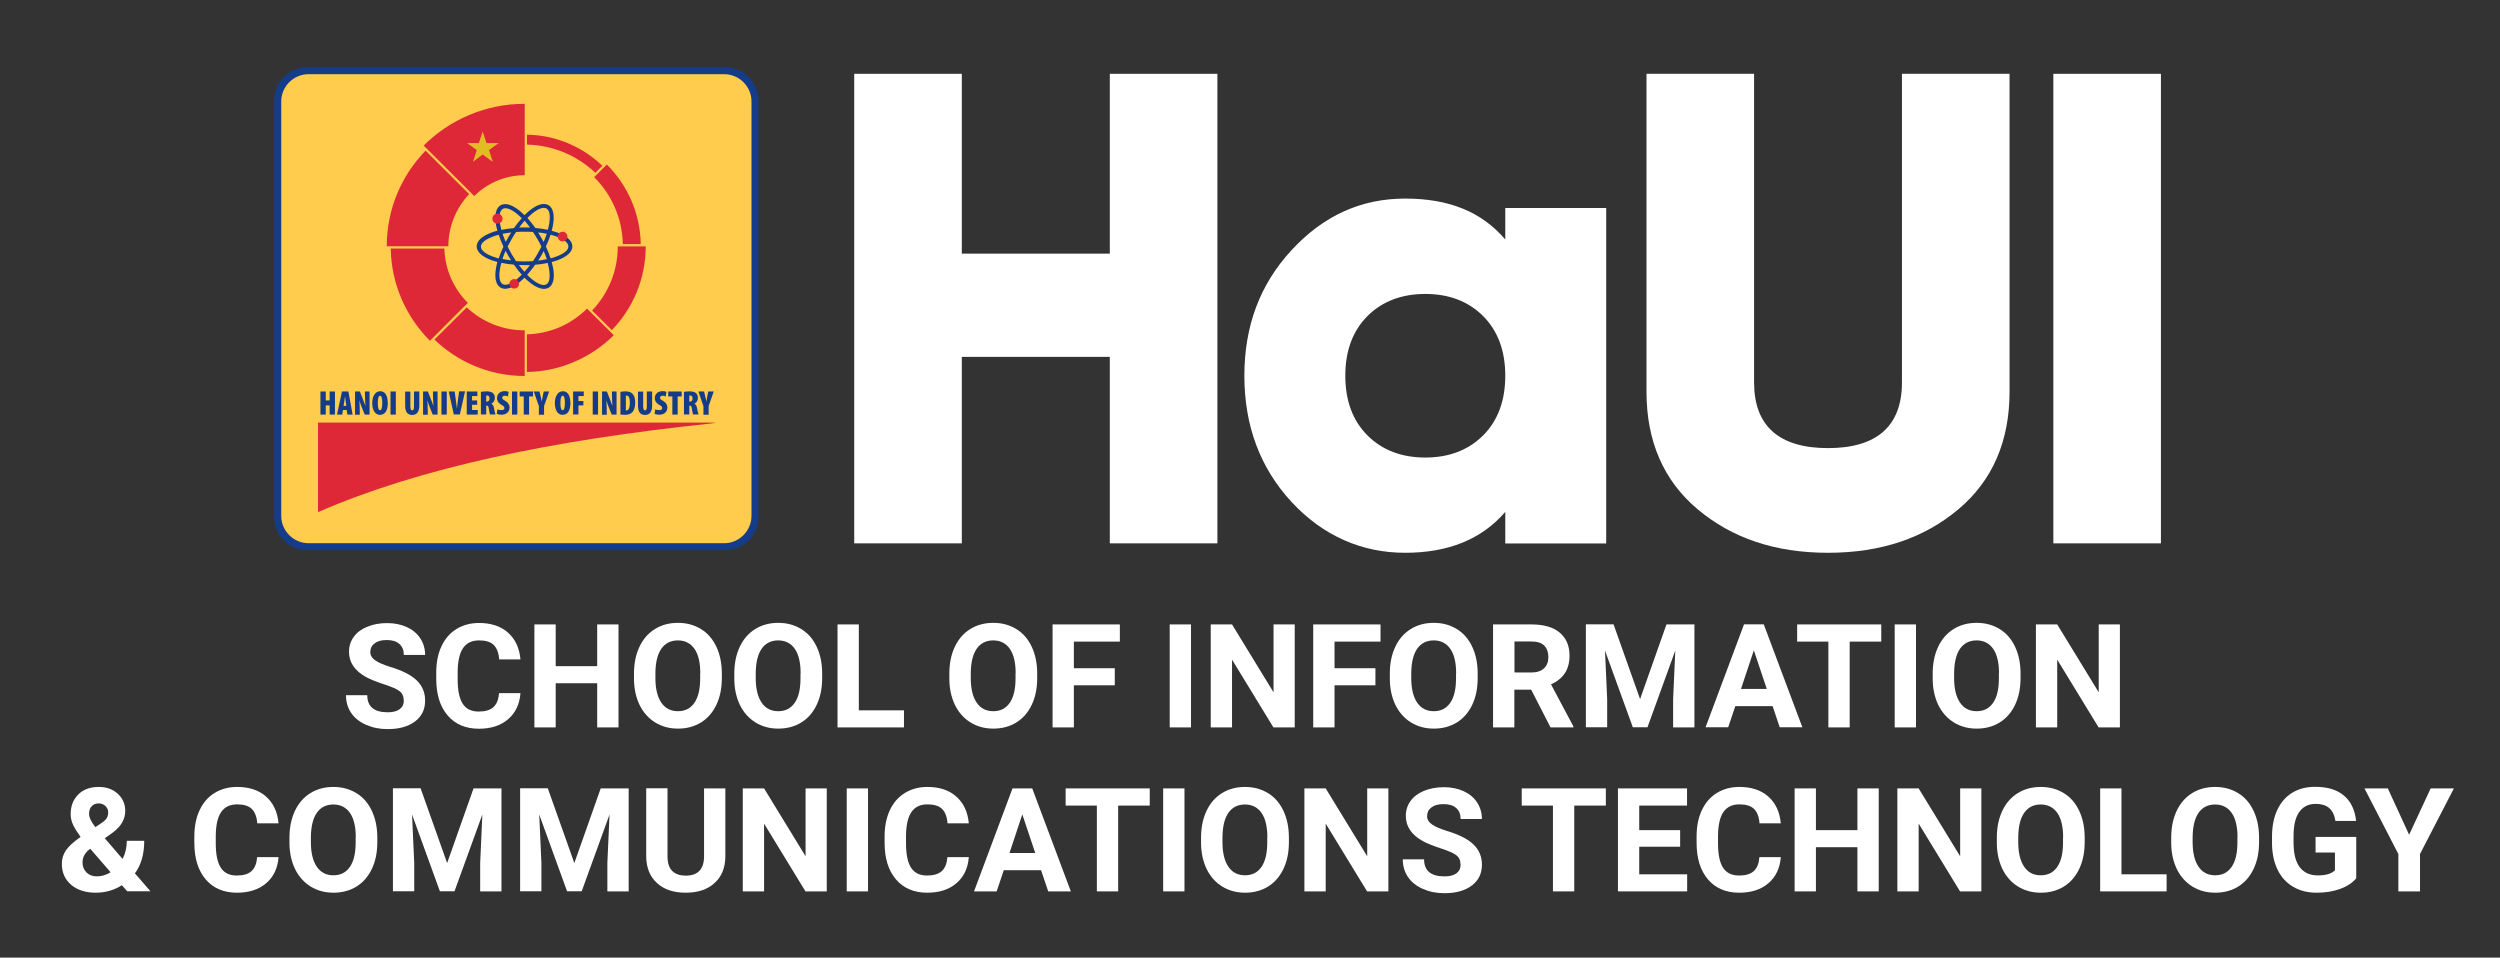
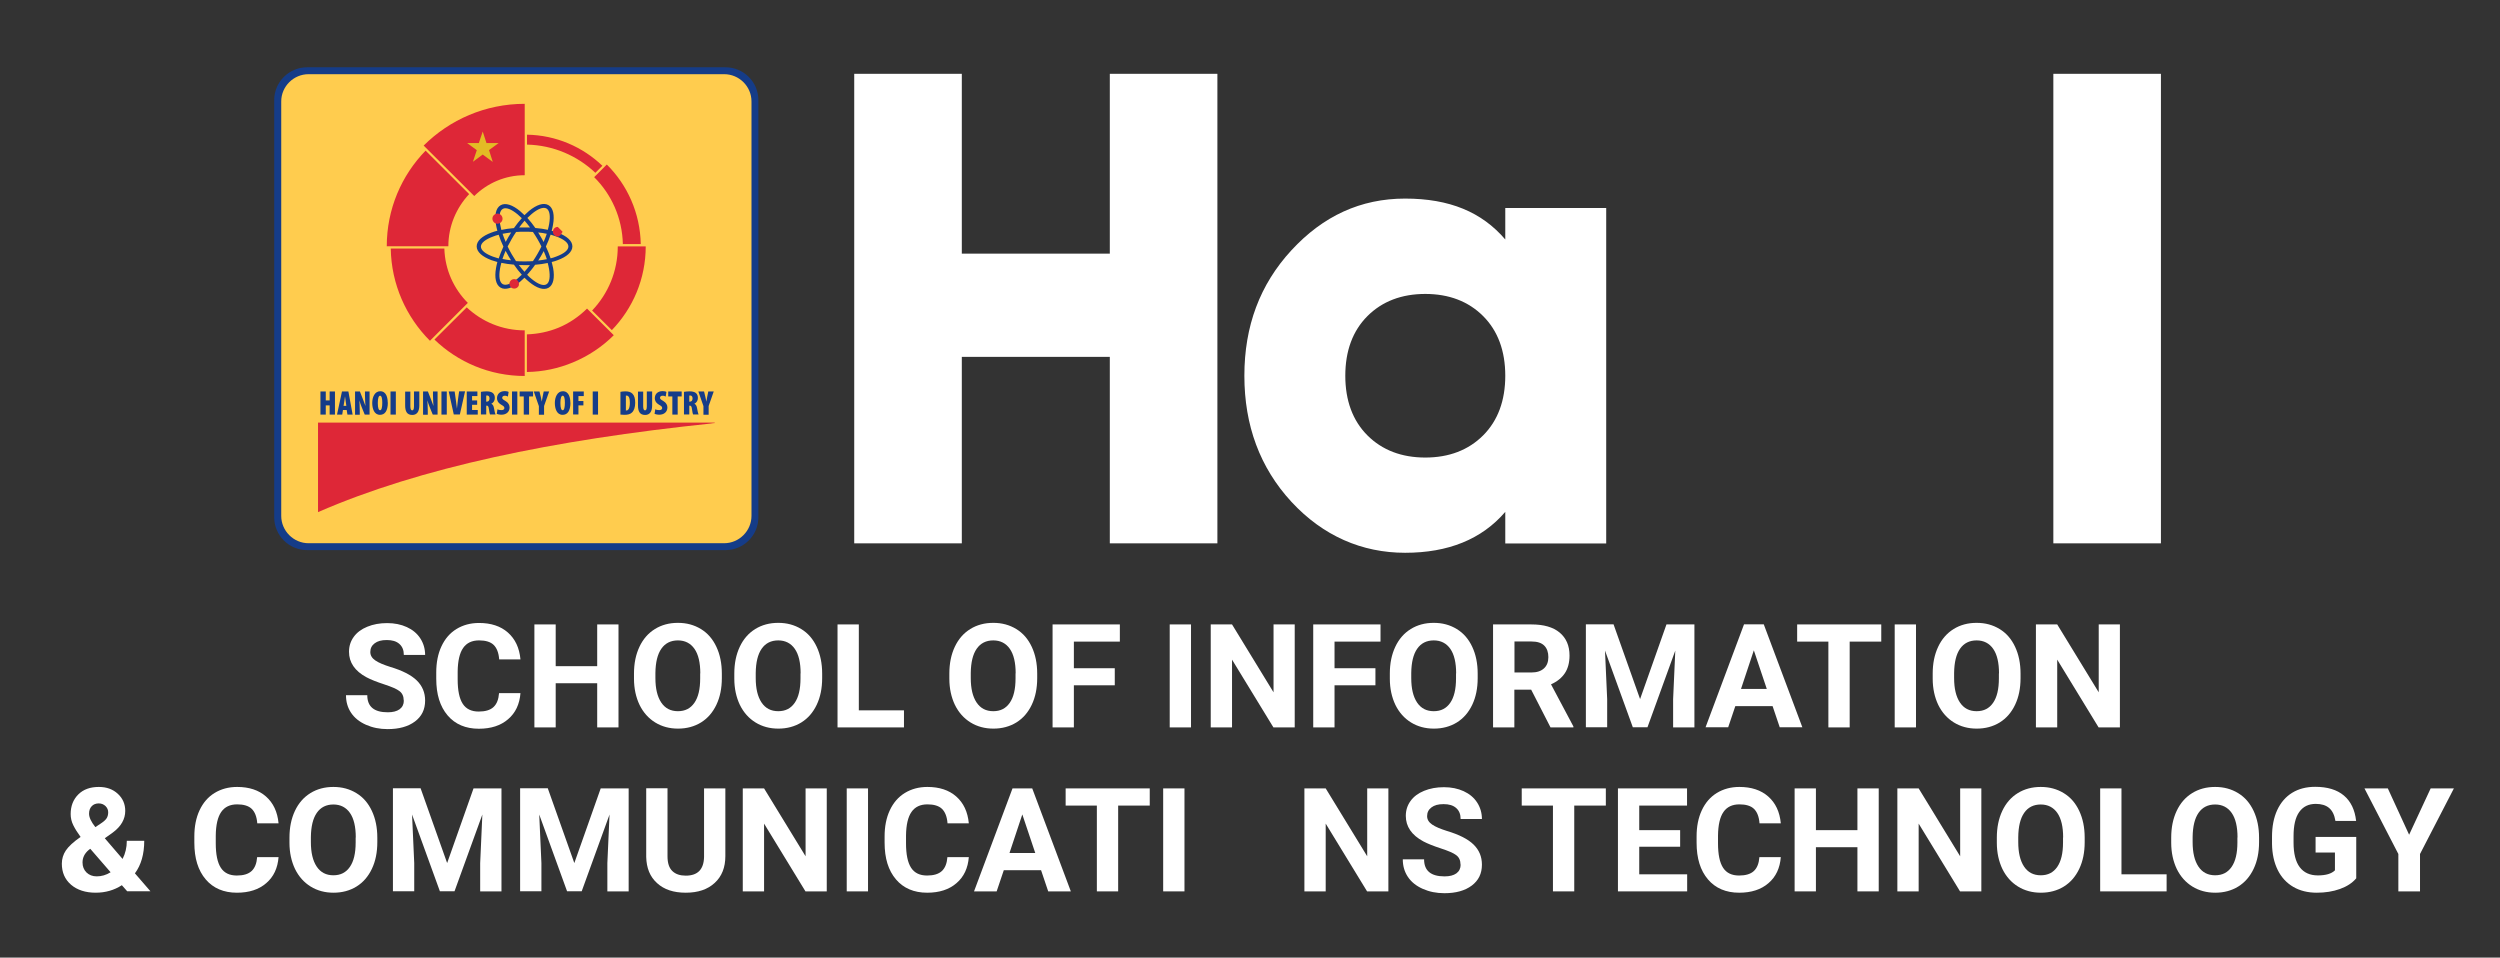
<svg xmlns="http://www.w3.org/2000/svg" id="Layer_1" data-name="Layer 1" viewBox="0 0 206.59 79.13">
  <rect x="0" y="0" width="206.59" height="79.13" fill="#333333" stroke="none" />
  <defs>
    <style>
      .cls-1, .cls-2 {
        fill: #153c88;
      }

      .cls-3 {
        fill: #fff;
      }

      .cls-4 {
        fill: #e3bb25;
      }

      .cls-4, .cls-2, .cls-5, .cls-6 {
        fill-rule: evenodd;
      }

      .cls-5, .cls-7 {
        fill: #de2737;
      }

      .cls-6 {
        fill: #ffcc4e;
      }
    </style>
  </defs>
  <g>
    <path class="cls-3" d="m91.71,6.1h8.89v38.8h-8.89v-15.41h-12.23v15.41h-8.89V6.1h8.89v14.86h12.23V6.1Z" />
    <path class="cls-3" d="m124.39,17.19h8.34v27.72h-8.34v-2.61c-1.95,2.27-4.72,3.38-8.28,3.38s-6.78-1.39-9.39-4.21c-2.61-2.83-3.89-6.32-3.89-10.42s1.28-7.54,3.89-10.37c2.61-2.83,5.72-4.27,9.39-4.27s6.34,1.11,8.28,3.38v-2.61Zm-6.61,20.62c1.95,0,3.56-.61,4.78-1.83,1.22-1.22,1.83-2.88,1.83-4.93s-.61-3.71-1.83-4.93c-1.22-1.22-2.83-1.83-4.78-1.83s-3.56.61-4.78,1.83c-1.22,1.22-1.83,2.88-1.83,4.93s.61,3.71,1.83,4.93c1.22,1.22,2.83,1.83,4.78,1.83Z" />
-     <path class="cls-3" d="m136.06,6.1h8.89v25.5c0,3.6,2.06,5.43,6.11,5.43s6.11-1.83,6.11-5.43V6.1h8.89v26.28c0,4.05-1.39,7.32-4.22,9.7-2.83,2.38-6.39,3.6-10.78,3.6s-7.95-1.22-10.78-3.6c-2.83-2.38-4.22-5.65-4.22-9.7V6.1Z" />
    <path class="cls-3" d="m169.68,6.1h8.89v38.8h-8.89V6.1Z" />
  </g>
  <g>
    <path class="cls-2" d="m25.38,5.56h34.57c1.5,0,2.72,1.22,2.72,2.71v34.48c0,1.49-1.22,2.71-2.72,2.71H25.38c-1.5,0-2.72-1.22-2.72-2.71V8.27c0-1.49,1.22-2.71,2.72-2.71" />
    <path class="cls-6" d="m25.5,6.13h34.34c1.24,0,2.26,1.01,2.26,2.25v34.25c0,1.24-1.02,2.26-2.26,2.26H25.5c-1.24,0-2.26-1.02-2.26-2.26V8.38c0-1.24,1.02-2.25,2.26-2.25" />
    <path class="cls-5" d="m26.28,34.92h32.47c.12,0,.23,0,.31,0v.04c-.08,0-.19.02-.33.04-13.02,1.36-24.02,3.64-32.45,7.32v-7.39Z" />
    <path class="cls-7" d="m43.55,11.95c2.19.05,4.17.93,5.65,2.33l.58-.58c-1.62-1.55-3.81-2.53-6.23-2.57v.82Zm6.59,1.65l-1.04,1.04c1.43,1.42,2.32,3.37,2.37,5.53h1.48c-.05-2.57-1.11-4.89-2.81-6.58Zm.92,6.76h2.3c0,2.69-1.07,5.13-2.8,6.92l-1.63-1.62c1.32-1.38,2.12-3.24,2.12-5.3Zm-7.51,10.38c1.34-.02,2.61-.3,3.79-.79,1.28-.53,2.43-1.3,3.38-2.25l-2.21-2.2c-.68.67-1.48,1.22-2.36,1.58-.8.33-1.68.52-2.61.55v3.11Zm-.19-3.44v3.77c-2.9,0-5.53-1.15-7.46-3.01l2.67-2.66c1.25,1.18,2.93,1.9,4.79,1.9Zm-11.07-6.76c.05,2.97,1.28,5.66,3.24,7.62h0l3.13-3.13c-1.16-1.16-1.89-2.74-1.94-4.49h-4.43Zm6.48-4.5c-1.06,1.13-1.72,2.64-1.72,4.31h0s-5.09,0-5.09,0h0c0-3.07,1.22-5.86,3.21-7.9l3.6,3.59Zm-3.76-4.01c2.14-2.13,5.09-3.45,8.35-3.45v5.9c-1.63,0-3.1.66-4.17,1.72l-4.18-4.17Z" />
    <polygon class="cls-4" points="39.57 11.82 39.89 10.87 40.2 11.82 41.21 11.82 40.41 12.4 40.72 13.38 39.89 12.77 39.08 13.37 39.4 12.41 38.6 11.82 39.57 11.82" />
    <path class="cls-2" d="m44.48,21.53c.25-.03.49-.07.71-.11-.07-.22-.16-.44-.26-.67-.07.13-.14.27-.22.4-.08.13-.16.26-.24.39m-3.26-2.14c-.17.04-.33.09-.47.15-.62.23-1,.52-1,.83s.38.6,1,.83c.14.05.3.1.47.15.1-.31.23-.64.39-.98-.16-.34-.29-.66-.39-.98Zm1.03-.19c-.25.03-.49.07-.71.11.07.22.16.44.26.67.07-.13.14-.26.22-.4.08-.13.16-.26.24-.39Zm1.81-.04c-.23-.02-.46-.02-.7-.02s-.47,0-.7.02c-.13.19-.25.38-.37.59-.12.21-.23.41-.33.61.1.21.21.42.33.63.12.2.24.4.36.58.23.02.46.02.7.02s.47,0,.7-.02c.13-.19.25-.38.37-.59.12-.21.23-.41.33-.62-.1-.2-.2-.4-.32-.6-.12-.21-.25-.41-.38-.6Zm1.13.15c-.22-.05-.46-.09-.71-.11.08.13.16.26.24.4.07.13.15.26.21.39.1-.23.19-.46.26-.67Zm.79.22c-.14-.05-.3-.1-.47-.15-.1.31-.23.64-.39.98.16.34.29.67.39.98.17-.04.32-.09.47-.15.62-.23,1-.52,1-.83s-.38-.6-1-.83Zm-4.54-.54c.32-.07.67-.12,1.04-.15.21-.3.43-.58.65-.82-.12-.12-.24-.23-.35-.32-.51-.42-.95-.6-1.22-.45-.27.15-.33.63-.22,1.28.03.15.06.3.1.47Zm2.37,2.91c-.15,0-.3,0-.46,0s-.31,0-.46-.01c.15.2.3.39.46.56.15-.17.31-.36.46-.56Zm1.47-.18c-.32.07-.67.12-1.05.15-.21.31-.44.58-.66.83.12.13.25.24.37.34.51.42.95.6,1.22.45.27-.15.33-.63.22-1.28-.03-.16-.06-.32-.11-.49Zm.32-2.66c.17.05.34.1.49.15.75.28,1.22.68,1.22,1.14s-.46.86-1.22,1.14c-.15.06-.31.11-.49.15.05.18.09.35.12.51.14.79.02,1.39-.38,1.62-.4.23-.98.03-1.6-.48-.13-.11-.26-.22-.39-.35-.13.13-.25.24-.37.34-.62.51-1.2.71-1.6.48-.4-.23-.52-.83-.38-1.62.03-.16.06-.33.11-.5-.17-.05-.34-.1-.49-.15-.75-.28-1.22-.68-1.22-1.14s.46-.86,1.22-1.14c.15-.06.32-.11.49-.15-.05-.17-.08-.33-.11-.49-.14-.79-.02-1.39.38-1.62.4-.23.98-.03,1.6.48.12.1.24.21.37.34.13-.13.25-.24.38-.35.62-.51,1.2-.71,1.6-.48.4.23.52.83.38,1.62-.03.16-.06.33-.11.5Zm-1.36-.23c.37.03.72.08,1.04.15.05-.17.08-.33.11-.48.11-.65.05-1.12-.22-1.28-.27-.15-.72.03-1.22.45-.12.1-.24.21-.36.33.22.24.44.52.65.82Zm-.88-.04c.15,0,.3,0,.45,0-.15-.2-.3-.39-.45-.56-.15.17-.3.36-.45.56.15,0,.3,0,.46,0Zm-1.92,2.92c-.05.17-.08.33-.11.48-.11.65-.05,1.12.22,1.28.27.15.72-.03,1.22-.45.12-.1.24-.21.36-.33-.22-.24-.44-.52-.65-.83-.37-.03-.72-.08-1.04-.15Zm.58-.58c-.08-.14-.15-.27-.23-.41-.1.23-.19.46-.26.67.22.05.46.08.71.11-.08-.12-.15-.25-.23-.38Z" />
-     <path class="cls-5" d="m40.75,18.28c-.12-.2-.05-.46.15-.57.2-.12.46-.05.57.15.12.2.05.46-.15.57-.2.12-.46.05-.57-.15m5.74.87c.22,0,.4.18.4.4s-.18.4-.4.4-.4-.18-.4-.4.18-.4.4-.4Zm-3.65,4.5c-.11.19-.35.25-.54.15-.19-.11-.26-.35-.15-.54.11-.19.35-.25.54-.14.19.11.25.35.15.54Z" />
+     <path class="cls-5" d="m40.75,18.28c-.12-.2-.05-.46.15-.57.2-.12.46-.05.57.15.12.2.05.46-.15.57-.2.12-.46.05-.57-.15m5.74.87s-.18.4-.4.4-.4-.18-.4-.4.18-.4.4-.4Zm-3.65,4.5c-.11.19-.35.25-.54.15-.19-.11-.26-.35-.15-.54.11-.19.35-.25.54-.14.19.11.25.35.15.54Z" />
    <g>
      <path class="cls-1" d="m26.92,32.35v.74h.32v-.74h.44v1.91h-.44v-.76h-.32v.76h-.44v-1.91h.44Z" />
      <path class="cls-1" d="m28.34,33.88l-.06.38h-.43l.41-1.91h.53l.35,1.91h-.43l-.06-.38h-.31Zm.28-.34l-.05-.36c-.01-.11-.04-.31-.06-.43h0c-.02.12-.05.33-.06.43l-.06.36h.23Z" />
      <path class="cls-1" d="m29.34,34.26v-1.91h.4l.27.69c.05.12.14.36.19.51h0c-.01-.16-.04-.53-.04-.89v-.31h.38v1.91h-.4l-.26-.64c-.06-.15-.15-.4-.18-.54h0c0,.17.03.48.03.86v.33h-.38Z" />
      <path class="cls-1" d="m32.05,33.26c0,.72-.26,1.02-.65,1.02-.48,0-.64-.51-.64-.98s.2-.97.66-.97c.52,0,.62.57.62.94Zm-.83.04c0,.45.08.6.19.6.12,0,.18-.23.18-.62,0-.33-.05-.58-.18-.58-.11,0-.19.18-.19.6Z" />
      <path class="cls-1" d="m32.71,32.35v1.91h-.44v-1.91h.44Z" />
      <path class="cls-1" d="m33.91,32.35v1.23c0,.25.07.33.15.33s.15-.06.15-.33v-1.23h.44v1.15c0,.49-.18.79-.58.79-.45,0-.59-.31-.59-.79v-1.14h.44Z" />
      <path class="cls-1" d="m34.96,34.26v-1.91h.4l.27.69c.05.12.14.36.19.51h0c-.01-.16-.04-.53-.04-.89v-.31h.38v1.91h-.4l-.26-.64c-.06-.15-.15-.4-.18-.54h0c0,.17.03.48.03.86v.33h-.38Z" />
      <path class="cls-1" d="m36.92,32.35v1.91h-.44v-1.91h.44Z" />
      <path class="cls-1" d="m37.5,34.26l-.42-1.91h.49l.11.79c.03.2.06.42.08.63h0c.02-.22.05-.43.07-.64l.11-.79h.49l-.43,1.91h-.5Z" />
      <path class="cls-1" d="m39.43,33.45h-.42v.43h.47v.38h-.91v-1.91h.88v.38h-.44v.36h.42v.36Z" />
      <path class="cls-1" d="m39.74,32.38c.13-.02.29-.04.45-.04.21,0,.41.03.54.14.12.11.16.24.16.41,0,.19-.09.38-.29.47h0c.12.06.19.18.22.36.03.19.09.46.13.53h-.46c-.02-.05-.07-.25-.09-.45-.03-.23-.08-.28-.18-.28h-.04v.73h-.44v-1.88Zm.44.81h.06c.14,0,.21-.12.21-.26s-.05-.24-.19-.25c-.03,0-.06,0-.08.01v.5Z" />
      <path class="cls-1" d="m41.11,33.82c.08.05.22.07.33.07.16,0,.24-.07.24-.17,0-.12-.08-.17-.25-.27-.31-.18-.36-.39-.36-.54,0-.31.2-.59.65-.59.13,0,.26.03.31.07l-.06.38c-.06-.03-.14-.07-.25-.07-.15,0-.22.08-.22.17,0,.08.04.14.26.26.26.15.35.35.35.54,0,.36-.27.6-.67.6-.16,0-.32-.04-.39-.07l.06-.38Z" />
      <path class="cls-1" d="m42.75,32.35v1.91h-.44v-1.91h.44Z" />
      <path class="cls-1" d="m43.27,32.76h-.33v-.41h1.11v.41h-.33v1.5h-.44v-1.5Z" />
      <path class="cls-1" d="m44.53,34.26v-.7l-.42-1.21h.47l.11.45c.03.12.06.26.08.39h0c.02-.13.04-.27.07-.4l.09-.44h.45l-.42,1.2v.72h-.44Z" />
      <path class="cls-1" d="m47.14,33.26c0,.72-.26,1.02-.65,1.02-.48,0-.64-.51-.64-.98s.2-.97.66-.97c.52,0,.62.57.62.94Zm-.83.04c0,.45.08.6.19.6.12,0,.18-.23.18-.62,0-.33-.05-.58-.18-.58-.11,0-.19.18-.19.6Z" />
      <path class="cls-1" d="m47.36,32.35h.88v.38h-.44v.41h.41v.36h-.41v.75h-.44v-1.91Z" />
      <path class="cls-1" d="m49.42,32.35v1.91h-.44v-1.91h.44Z" />
-       <path class="cls-1" d="m49.75,34.26v-1.91h.4l.27.69c.05.12.14.36.19.51h0c-.01-.16-.04-.53-.04-.89v-.31h.38v1.91h-.4l-.26-.64c-.06-.15-.15-.4-.18-.54h0c0,.17.03.48.03.86v.33h-.38Z" />
      <path class="cls-1" d="m51.27,32.38c.1-.02.25-.04.41-.04.26,0,.44.06.57.18.17.16.24.41.24.77s-.1.66-.28.81c-.13.12-.32.18-.61.18-.13,0-.26-.01-.33-.02v-1.88Zm.44,1.54s.04,0,.06,0c.15,0,.28-.18.28-.65,0-.35-.08-.58-.27-.58-.02,0-.04,0-.06,0v1.22Z" />
      <path class="cls-1" d="m53.15,32.35v1.23c0,.25.07.33.15.33s.15-.06.15-.33v-1.23h.44v1.15c0,.49-.18.79-.58.79-.45,0-.59-.31-.59-.79v-1.14h.44Z" />
      <path class="cls-1" d="m54.15,33.82c.08.05.22.07.33.07.16,0,.24-.07.24-.17,0-.12-.08-.17-.25-.27-.31-.18-.36-.39-.36-.54,0-.31.2-.59.65-.59.13,0,.26.03.31.07l-.06.38c-.06-.03-.14-.07-.25-.07-.15,0-.22.08-.22.17,0,.08.04.14.26.26.26.15.35.35.35.54,0,.36-.27.6-.67.6-.16,0-.32-.04-.39-.07l.06-.38Z" />
      <path class="cls-1" d="m55.55,32.76h-.33v-.41h1.11v.41h-.33v1.5h-.44v-1.5Z" />
      <path class="cls-1" d="m56.52,32.38c.13-.02.29-.04.45-.04.21,0,.41.03.54.14.12.11.16.24.16.41,0,.19-.09.38-.29.47h0c.12.06.19.18.22.36.03.19.09.46.13.53h-.46c-.02-.05-.07-.25-.09-.45-.03-.23-.08-.28-.18-.28h-.04v.73h-.44v-1.88Zm.44.81h.06c.14,0,.21-.12.21-.26s-.05-.24-.19-.25c-.03,0-.06,0-.08.01v.5Z" />
      <path class="cls-1" d="m58.13,34.26v-.7l-.42-1.21h.47l.11.45c.03.12.06.26.08.39h0c.02-.13.04-.27.07-.4l.09-.44h.45l-.42,1.2v.72h-.44Z" />
    </g>
  </g>
  <g>
    <path class="cls-3" d="m33.36,57.87c0-.33-.12-.59-.35-.76-.23-.18-.66-.36-1.27-.56-.61-.2-1.09-.39-1.45-.58-.97-.52-1.45-1.23-1.45-2.11,0-.46.13-.87.39-1.23s.63-.64,1.12-.84c.49-.2,1.03-.3,1.64-.3s1.15.11,1.63.33c.48.22.85.53,1.11.93s.4.86.4,1.37h-1.76c0-.39-.12-.69-.37-.91-.25-.22-.59-.32-1.04-.32s-.76.09-1,.27c-.24.18-.36.42-.36.72,0,.28.14.51.42.7.28.19.69.36,1.23.53,1,.3,1.73.67,2.19,1.12s.69,1,.69,1.66c0,.74-.28,1.31-.84,1.73s-1.31.63-2.26.63c-.66,0-1.25-.12-1.79-.36-.54-.24-.95-.57-1.23-.99s-.42-.9-.42-1.45h1.76c0,.94.56,1.41,1.69,1.41.42,0,.74-.08.98-.25.23-.17.35-.41.35-.71Z" />
    <path class="cls-3" d="m43.01,57.27c-.07.92-.41,1.64-1.02,2.16-.61.53-1.42.79-2.42.79-1.09,0-1.96-.37-2.58-1.1-.63-.74-.94-1.74-.94-3.03v-.52c0-.82.14-1.54.43-2.16.29-.62.7-1.1,1.24-1.43s1.16-.5,1.87-.5c.98,0,1.78.26,2.38.79.6.53.95,1.26,1.04,2.22h-1.76c-.04-.55-.2-.95-.46-1.2-.26-.25-.67-.37-1.2-.37-.59,0-1.03.21-1.32.63s-.44,1.07-.45,1.95v.64c0,.92.14,1.59.42,2.02s.72.64,1.32.64c.54,0,.95-.12,1.22-.37.27-.25.42-.63.46-1.15h1.76Z" />
    <path class="cls-3" d="m51.11,60.11h-1.76v-3.65h-3.43v3.65h-1.76v-8.51h1.76v3.45h3.43v-3.45h1.76v8.51Z" />
    <path class="cls-3" d="m59.65,56.04c0,.84-.15,1.57-.45,2.2-.3.63-.72,1.12-1.27,1.46s-1.19.51-1.9.51-1.34-.17-1.89-.51-.98-.82-1.29-1.45c-.3-.63-.46-1.35-.46-2.17v-.42c0-.84.15-1.57.45-2.21.3-.64.73-1.13,1.28-1.47s1.18-.51,1.9-.51,1.34.17,1.9.51.98.83,1.28,1.47c.3.64.45,1.37.45,2.21v.38Zm-1.78-.39c0-.89-.16-1.57-.48-2.03s-.78-.7-1.37-.7-1.05.23-1.37.69-.48,1.13-.49,2.01v.41c0,.87.16,1.54.48,2.02s.78.72,1.38.72,1.04-.23,1.36-.69.48-1.13.48-2.02v-.42Z" />
    <path class="cls-3" d="m67.94,56.04c0,.84-.15,1.57-.45,2.2-.3.63-.72,1.12-1.27,1.46s-1.19.51-1.9.51-1.34-.17-1.89-.51-.98-.82-1.29-1.45c-.3-.63-.46-1.35-.46-2.17v-.42c0-.84.15-1.57.45-2.21.3-.64.73-1.13,1.28-1.47s1.18-.51,1.9-.51,1.34.17,1.9.51.98.83,1.28,1.47c.3.64.45,1.37.45,2.21v.38Zm-1.78-.39c0-.89-.16-1.57-.48-2.03s-.78-.7-1.37-.7-1.05.23-1.37.69-.48,1.13-.49,2.01v.41c0,.87.16,1.54.48,2.02s.78.72,1.38.72,1.04-.23,1.36-.69.48-1.13.48-2.02v-.42Z" />
    <path class="cls-3" d="m70.97,58.7h3.73v1.41h-5.49v-8.51h1.76v7.1Z" />
    <path class="cls-3" d="m85.71,56.04c0,.84-.15,1.57-.45,2.2-.3.63-.72,1.12-1.27,1.46s-1.19.51-1.9.51-1.34-.17-1.89-.51-.98-.82-1.29-1.45c-.3-.63-.46-1.35-.46-2.17v-.42c0-.84.15-1.57.45-2.21.3-.64.73-1.13,1.28-1.47s1.18-.51,1.9-.51,1.34.17,1.9.51.98.83,1.28,1.47c.3.64.45,1.37.45,2.21v.38Zm-1.78-.39c0-.89-.16-1.57-.48-2.03s-.78-.7-1.37-.7-1.05.23-1.37.69-.48,1.13-.49,2.01v.41c0,.87.16,1.54.48,2.02s.78.72,1.38.72,1.04-.23,1.36-.69.48-1.13.48-2.02v-.42Z" />
    <path class="cls-3" d="m92.12,56.63h-3.38v3.48h-1.76v-8.51h5.56v1.42h-3.8v2.2h3.38v1.41Z" />
    <path class="cls-3" d="m98.42,60.11h-1.76v-8.51h1.76v8.51Z" />
    <path class="cls-3" d="m106.99,60.11h-1.76l-3.42-5.6v5.6h-1.76v-8.51h1.76l3.43,5.61v-5.61h1.75v8.51Z" />
    <path class="cls-3" d="m113.66,56.63h-3.38v3.48h-1.76v-8.51h5.56v1.42h-3.8v2.2h3.38v1.41Z" />
    <path class="cls-3" d="m122.11,56.04c0,.84-.15,1.57-.45,2.2-.3.63-.72,1.12-1.27,1.46s-1.19.51-1.9.51-1.34-.17-1.89-.51-.98-.82-1.29-1.45c-.3-.63-.46-1.35-.46-2.17v-.42c0-.84.15-1.57.45-2.21.3-.64.73-1.13,1.28-1.47s1.18-.51,1.9-.51,1.34.17,1.9.51.98.83,1.28,1.47c.3.64.45,1.37.45,2.21v.38Zm-1.78-.39c0-.89-.16-1.57-.48-2.03s-.78-.7-1.37-.7-1.05.23-1.37.69-.48,1.13-.49,2.01v.41c0,.87.16,1.54.48,2.02s.78.72,1.38.72,1.04-.23,1.36-.69.48-1.13.48-2.02v-.42Z" />
    <path class="cls-3" d="m126.54,56.99h-1.4v3.12h-1.76v-8.51h3.17c1.01,0,1.79.22,2.33.67s.82,1.08.82,1.9c0,.58-.13,1.07-.38,1.45s-.63.7-1.15.93l1.85,3.48v.08h-1.89l-1.6-3.12Zm-1.4-1.42h1.42c.44,0,.78-.11,1.03-.34.24-.22.36-.53.36-.93s-.11-.72-.34-.95c-.23-.23-.58-.34-1.05-.34h-1.41v2.55Z" />
    <path class="cls-3" d="m133.34,51.6l2.19,6.17,2.18-6.17h2.31v8.51h-1.76v-2.33l.18-4.02-2.3,6.34h-1.21l-2.3-6.34.18,4.01v2.33h-1.76v-8.51h2.3Z" />
    <path class="cls-3" d="m146.48,58.35h-3.08l-.59,1.75h-1.87l3.18-8.51h1.63l3.19,8.51h-1.87l-.59-1.75Zm-2.61-1.42h2.13l-1.07-3.19-1.06,3.19Z" />
    <path class="cls-3" d="m155.46,53.02h-2.61v7.09h-1.76v-7.09h-2.58v-1.42h6.95v1.42Z" />
    <path class="cls-3" d="m158.33,60.11h-1.76v-8.51h1.76v8.51Z" />
    <path class="cls-3" d="m166.97,56.04c0,.84-.15,1.57-.45,2.2-.3.63-.72,1.12-1.27,1.46s-1.19.51-1.9.51-1.34-.17-1.89-.51-.98-.82-1.29-1.45c-.3-.63-.46-1.35-.46-2.17v-.42c0-.84.15-1.57.45-2.21.3-.64.73-1.13,1.28-1.47s1.18-.51,1.9-.51,1.34.17,1.9.51.98.83,1.28,1.47c.3.64.45,1.37.45,2.21v.38Zm-1.78-.39c0-.89-.16-1.57-.48-2.03s-.78-.7-1.37-.7-1.05.23-1.37.69-.48,1.13-.49,2.01v.41c0,.87.16,1.54.48,2.02s.78.72,1.38.72,1.04-.23,1.36-.69.48-1.13.48-2.02v-.42Z" />
    <path class="cls-3" d="m175.18,60.11h-1.76l-3.42-5.6v5.6h-1.76v-8.51h1.76l3.43,5.61v-5.61h1.75v8.51Z" />
    <path class="cls-3" d="m5.11,71.37c0-.39.11-.76.33-1.09s.63-.71,1.22-1.12c-.25-.34-.45-.66-.6-.96s-.22-.61-.22-.93c0-.66.21-1.2.63-1.62s.99-.62,1.7-.62c.64,0,1.16.19,1.57.57s.61.85.61,1.41c0,.68-.34,1.28-1.03,1.79l-.66.47,1.47,1.71c.23-.45.35-.95.35-1.5h1.44c0,1.11-.26,2-.77,2.69l1.28,1.48h-1.92l-.44-.5c-.63.41-1.35.62-2.17.62s-1.52-.22-2.03-.66c-.51-.44-.76-1.02-.76-1.74Zm2.87,1.05c.41,0,.79-.11,1.16-.34l-1.68-1.94-.12.09c-.35.29-.52.64-.52,1.04,0,.34.11.61.33.83.22.21.5.32.85.32Zm-.62-5.17c0,.29.17.66.52,1.1l.45-.3c.23-.15.39-.29.48-.43.09-.14.13-.31.13-.5s-.07-.36-.22-.51c-.15-.14-.33-.22-.56-.22-.24,0-.44.08-.58.23-.15.16-.22.36-.22.62Z" />
    <path class="cls-3" d="m23.02,70.82c-.07.92-.41,1.64-1.02,2.16-.61.53-1.42.79-2.42.79-1.09,0-1.96-.37-2.58-1.1-.63-.74-.94-1.74-.94-3.03v-.52c0-.82.14-1.54.43-2.16.29-.62.7-1.1,1.24-1.43s1.16-.5,1.87-.5c.98,0,1.78.26,2.38.79.6.53.95,1.26,1.04,2.22h-1.76c-.04-.55-.2-.95-.46-1.2-.26-.25-.67-.37-1.2-.37-.59,0-1.03.21-1.32.63s-.44,1.07-.45,1.95v.64c0,.92.14,1.59.42,2.02s.72.64,1.32.64c.54,0,.95-.12,1.22-.37.27-.25.42-.63.46-1.15h1.76Z" />
    <path class="cls-3" d="m31.18,69.6c0,.84-.15,1.57-.45,2.2-.3.63-.72,1.12-1.27,1.46s-1.19.51-1.9.51-1.34-.17-1.89-.51-.98-.82-1.29-1.45c-.3-.63-.46-1.35-.46-2.17v-.42c0-.84.15-1.57.45-2.21.3-.64.73-1.13,1.28-1.47s1.18-.51,1.9-.51,1.34.17,1.9.51.98.83,1.28,1.47c.3.64.45,1.37.45,2.21v.38Zm-1.78-.39c0-.89-.16-1.57-.48-2.03s-.78-.7-1.37-.7-1.05.23-1.37.69-.48,1.13-.49,2.01v.41c0,.87.16,1.54.48,2.02s.78.72,1.38.72,1.04-.23,1.36-.69.48-1.13.48-2.02v-.42Z" />
    <path class="cls-3" d="m34.76,65.15l2.19,6.17,2.18-6.17h2.31v8.51h-1.76v-2.33l.18-4.02-2.3,6.34h-1.21l-2.3-6.34.18,4.01v2.33h-1.76v-8.51h2.3Z" />
    <path class="cls-3" d="m45.27,65.15l2.19,6.17,2.18-6.17h2.31v8.51h-1.76v-2.33l.18-4.02-2.3,6.34h-1.21l-2.3-6.34.18,4.01v2.33h-1.76v-8.51h2.3Z" />
    <path class="cls-3" d="m59.94,65.15v5.6c0,.93-.29,1.67-.88,2.21-.58.54-1.38.81-2.39.81s-1.79-.26-2.37-.79c-.59-.53-.88-1.25-.9-2.17v-5.67h1.76v5.62c0,.56.13.96.4,1.22.27.26.64.38,1.11.38.99,0,1.49-.52,1.51-1.55v-5.66h1.76Z" />
    <path class="cls-3" d="m68.32,73.66h-1.76l-3.42-5.6v5.6h-1.76v-8.51h1.76l3.43,5.61v-5.61h1.75v8.51Z" />
    <path class="cls-3" d="m71.73,73.66h-1.76v-8.51h1.76v8.51Z" />
    <path class="cls-3" d="m80.06,70.82c-.07.92-.41,1.64-1.02,2.16-.61.53-1.42.79-2.42.79-1.09,0-1.96-.37-2.58-1.1-.63-.74-.94-1.74-.94-3.03v-.52c0-.82.14-1.54.43-2.16.29-.62.7-1.1,1.24-1.43s1.16-.5,1.87-.5c.98,0,1.78.26,2.38.79.6.53.95,1.26,1.04,2.22h-1.76c-.04-.55-.2-.95-.46-1.2-.26-.25-.67-.37-1.2-.37-.59,0-1.03.21-1.32.63s-.44,1.07-.45,1.95v.64c0,.92.14,1.59.42,2.02s.72.64,1.32.64c.54,0,.95-.12,1.22-.37.27-.25.42-.63.46-1.15h1.76Z" />
    <path class="cls-3" d="m86.03,71.91h-3.08l-.59,1.75h-1.87l3.18-8.51h1.63l3.19,8.51h-1.87l-.59-1.75Zm-2.61-1.42h2.13l-1.07-3.19-1.06,3.19Z" />
    <path class="cls-3" d="m95.01,66.57h-2.61v7.09h-1.76v-7.09h-2.58v-1.42h6.95v1.42Z" />
    <path class="cls-3" d="m97.88,73.66h-1.76v-8.51h1.76v8.51Z" />
-     <path class="cls-3" d="m106.51,69.6c0,.84-.15,1.57-.45,2.2-.3.63-.72,1.12-1.27,1.46s-1.19.51-1.9.51-1.34-.17-1.89-.51-.98-.82-1.29-1.45c-.3-.63-.46-1.35-.46-2.17v-.42c0-.84.15-1.57.45-2.21.3-.64.73-1.13,1.28-1.47s1.18-.51,1.9-.51,1.34.17,1.9.51.98.83,1.28,1.47c.3.64.45,1.37.45,2.21v.38Zm-1.78-.39c0-.89-.16-1.57-.48-2.03s-.78-.7-1.37-.7-1.05.23-1.37.69-.48,1.13-.49,2.01v.41c0,.87.16,1.54.48,2.02s.78.72,1.38.72,1.04-.23,1.36-.69.48-1.13.48-2.02v-.42Z" />
    <path class="cls-3" d="m114.73,73.66h-1.76l-3.42-5.6v5.6h-1.76v-8.51h1.76l3.43,5.61v-5.61h1.75v8.51Z" />
    <path class="cls-3" d="m120.69,71.43c0-.33-.12-.59-.35-.76-.23-.18-.66-.36-1.27-.56-.61-.2-1.09-.39-1.45-.58-.97-.52-1.45-1.23-1.45-2.11,0-.46.13-.87.39-1.23s.63-.64,1.12-.84c.49-.2,1.03-.3,1.64-.3s1.15.11,1.63.33c.48.22.85.53,1.11.93s.4.86.4,1.37h-1.76c0-.39-.12-.69-.37-.91-.25-.22-.59-.32-1.04-.32s-.76.09-1,.27c-.24.18-.36.42-.36.72,0,.28.14.51.42.7.28.19.69.36,1.23.53,1,.3,1.73.67,2.19,1.12s.69,1,.69,1.66c0,.74-.28,1.31-.84,1.73s-1.31.63-2.26.63c-.66,0-1.25-.12-1.79-.36-.54-.24-.95-.57-1.23-.99s-.42-.9-.42-1.45h1.76c0,.94.56,1.41,1.69,1.41.42,0,.74-.08.98-.25.23-.17.35-.41.35-.71Z" />
    <path class="cls-3" d="m132.7,66.57h-2.61v7.09h-1.76v-7.09h-2.58v-1.42h6.95v1.42Z" />
    <path class="cls-3" d="m138.84,69.97h-3.38v2.28h3.96v1.41h-5.72v-8.51h5.71v1.42h-3.95v2.03h3.38v1.37Z" />
    <path class="cls-3" d="m147.16,70.82c-.07.92-.41,1.64-1.02,2.16-.61.53-1.42.79-2.42.79-1.09,0-1.96-.37-2.58-1.1-.63-.74-.94-1.74-.94-3.03v-.52c0-.82.14-1.54.43-2.16.29-.62.7-1.1,1.24-1.43s1.16-.5,1.87-.5c.98,0,1.78.26,2.38.79.6.53.95,1.26,1.04,2.22h-1.76c-.04-.55-.2-.95-.46-1.2-.26-.25-.67-.37-1.2-.37-.59,0-1.03.21-1.32.63s-.44,1.07-.45,1.95v.64c0,.92.14,1.59.42,2.02s.72.64,1.32.64c.54,0,.95-.12,1.22-.37.27-.25.42-.63.46-1.15h1.76Z" />
    <path class="cls-3" d="m155.25,73.66h-1.76v-3.65h-3.43v3.65h-1.76v-8.51h1.76v3.45h3.43v-3.45h1.76v8.51Z" />
    <path class="cls-3" d="m163.73,73.66h-1.76l-3.42-5.6v5.6h-1.76v-8.51h1.76l3.43,5.61v-5.61h1.75v8.51Z" />
    <path class="cls-3" d="m172.27,69.6c0,.84-.15,1.57-.45,2.2-.3.63-.72,1.12-1.27,1.46s-1.19.51-1.9.51-1.34-.17-1.89-.51-.98-.82-1.29-1.45c-.3-.63-.46-1.35-.46-2.17v-.42c0-.84.15-1.57.45-2.21.3-.64.73-1.13,1.28-1.47s1.18-.51,1.9-.51,1.34.17,1.9.51.98.83,1.28,1.47c.3.64.45,1.37.45,2.21v.38Zm-1.78-.39c0-.89-.16-1.57-.48-2.03s-.78-.7-1.37-.7-1.05.23-1.37.69-.48,1.13-.49,2.01v.41c0,.87.16,1.54.48,2.02s.78.72,1.38.72,1.04-.23,1.36-.69.48-1.13.48-2.02v-.42Z" />
    <path class="cls-3" d="m175.31,72.25h3.73v1.41h-5.49v-8.51h1.76v7.1Z" />
    <path class="cls-3" d="m186.68,69.6c0,.84-.15,1.57-.45,2.2-.3.63-.72,1.12-1.27,1.46s-1.19.51-1.9.51-1.34-.17-1.89-.51-.98-.82-1.29-1.45c-.3-.63-.46-1.35-.46-2.17v-.42c0-.84.15-1.57.45-2.21.3-.64.73-1.13,1.28-1.47s1.18-.51,1.9-.51,1.34.17,1.9.51.98.83,1.28,1.47c.3.64.45,1.37.45,2.21v.38Zm-1.78-.39c0-.89-.16-1.57-.48-2.03s-.78-.7-1.37-.7-1.05.23-1.37.69-.48,1.13-.49,2.01v.41c0,.87.16,1.54.48,2.02s.78.72,1.38.72,1.04-.23,1.36-.69.48-1.13.48-2.02v-.42Z" />
    <path class="cls-3" d="m194.71,72.58c-.32.38-.76.67-1.34.88-.58.21-1.22.31-1.92.31-.74,0-1.39-.16-1.94-.48s-.99-.79-1.29-1.4c-.3-.61-.46-1.33-.47-2.16v-.58c0-.85.14-1.58.43-2.21.29-.62.7-1.1,1.24-1.43s1.17-.49,1.9-.49c1.01,0,1.8.24,2.37.72.57.48.91,1.18,1.01,2.1h-1.71c-.08-.49-.25-.84-.52-1.07-.27-.23-.64-.34-1.1-.34-.6,0-1.05.22-1.37.67s-.47,1.11-.47,2v.54c0,.89.17,1.57.51,2.02s.84.68,1.5.68,1.13-.14,1.41-.42v-1.47h-1.6v-1.29h3.36v3.4Z" />
    <path class="cls-3" d="m199.08,68.98l1.78-3.83h1.92l-2.8,5.42v3.09h-1.79v-3.09l-2.8-5.42h1.93l1.76,3.83Z" />
  </g>
</svg>